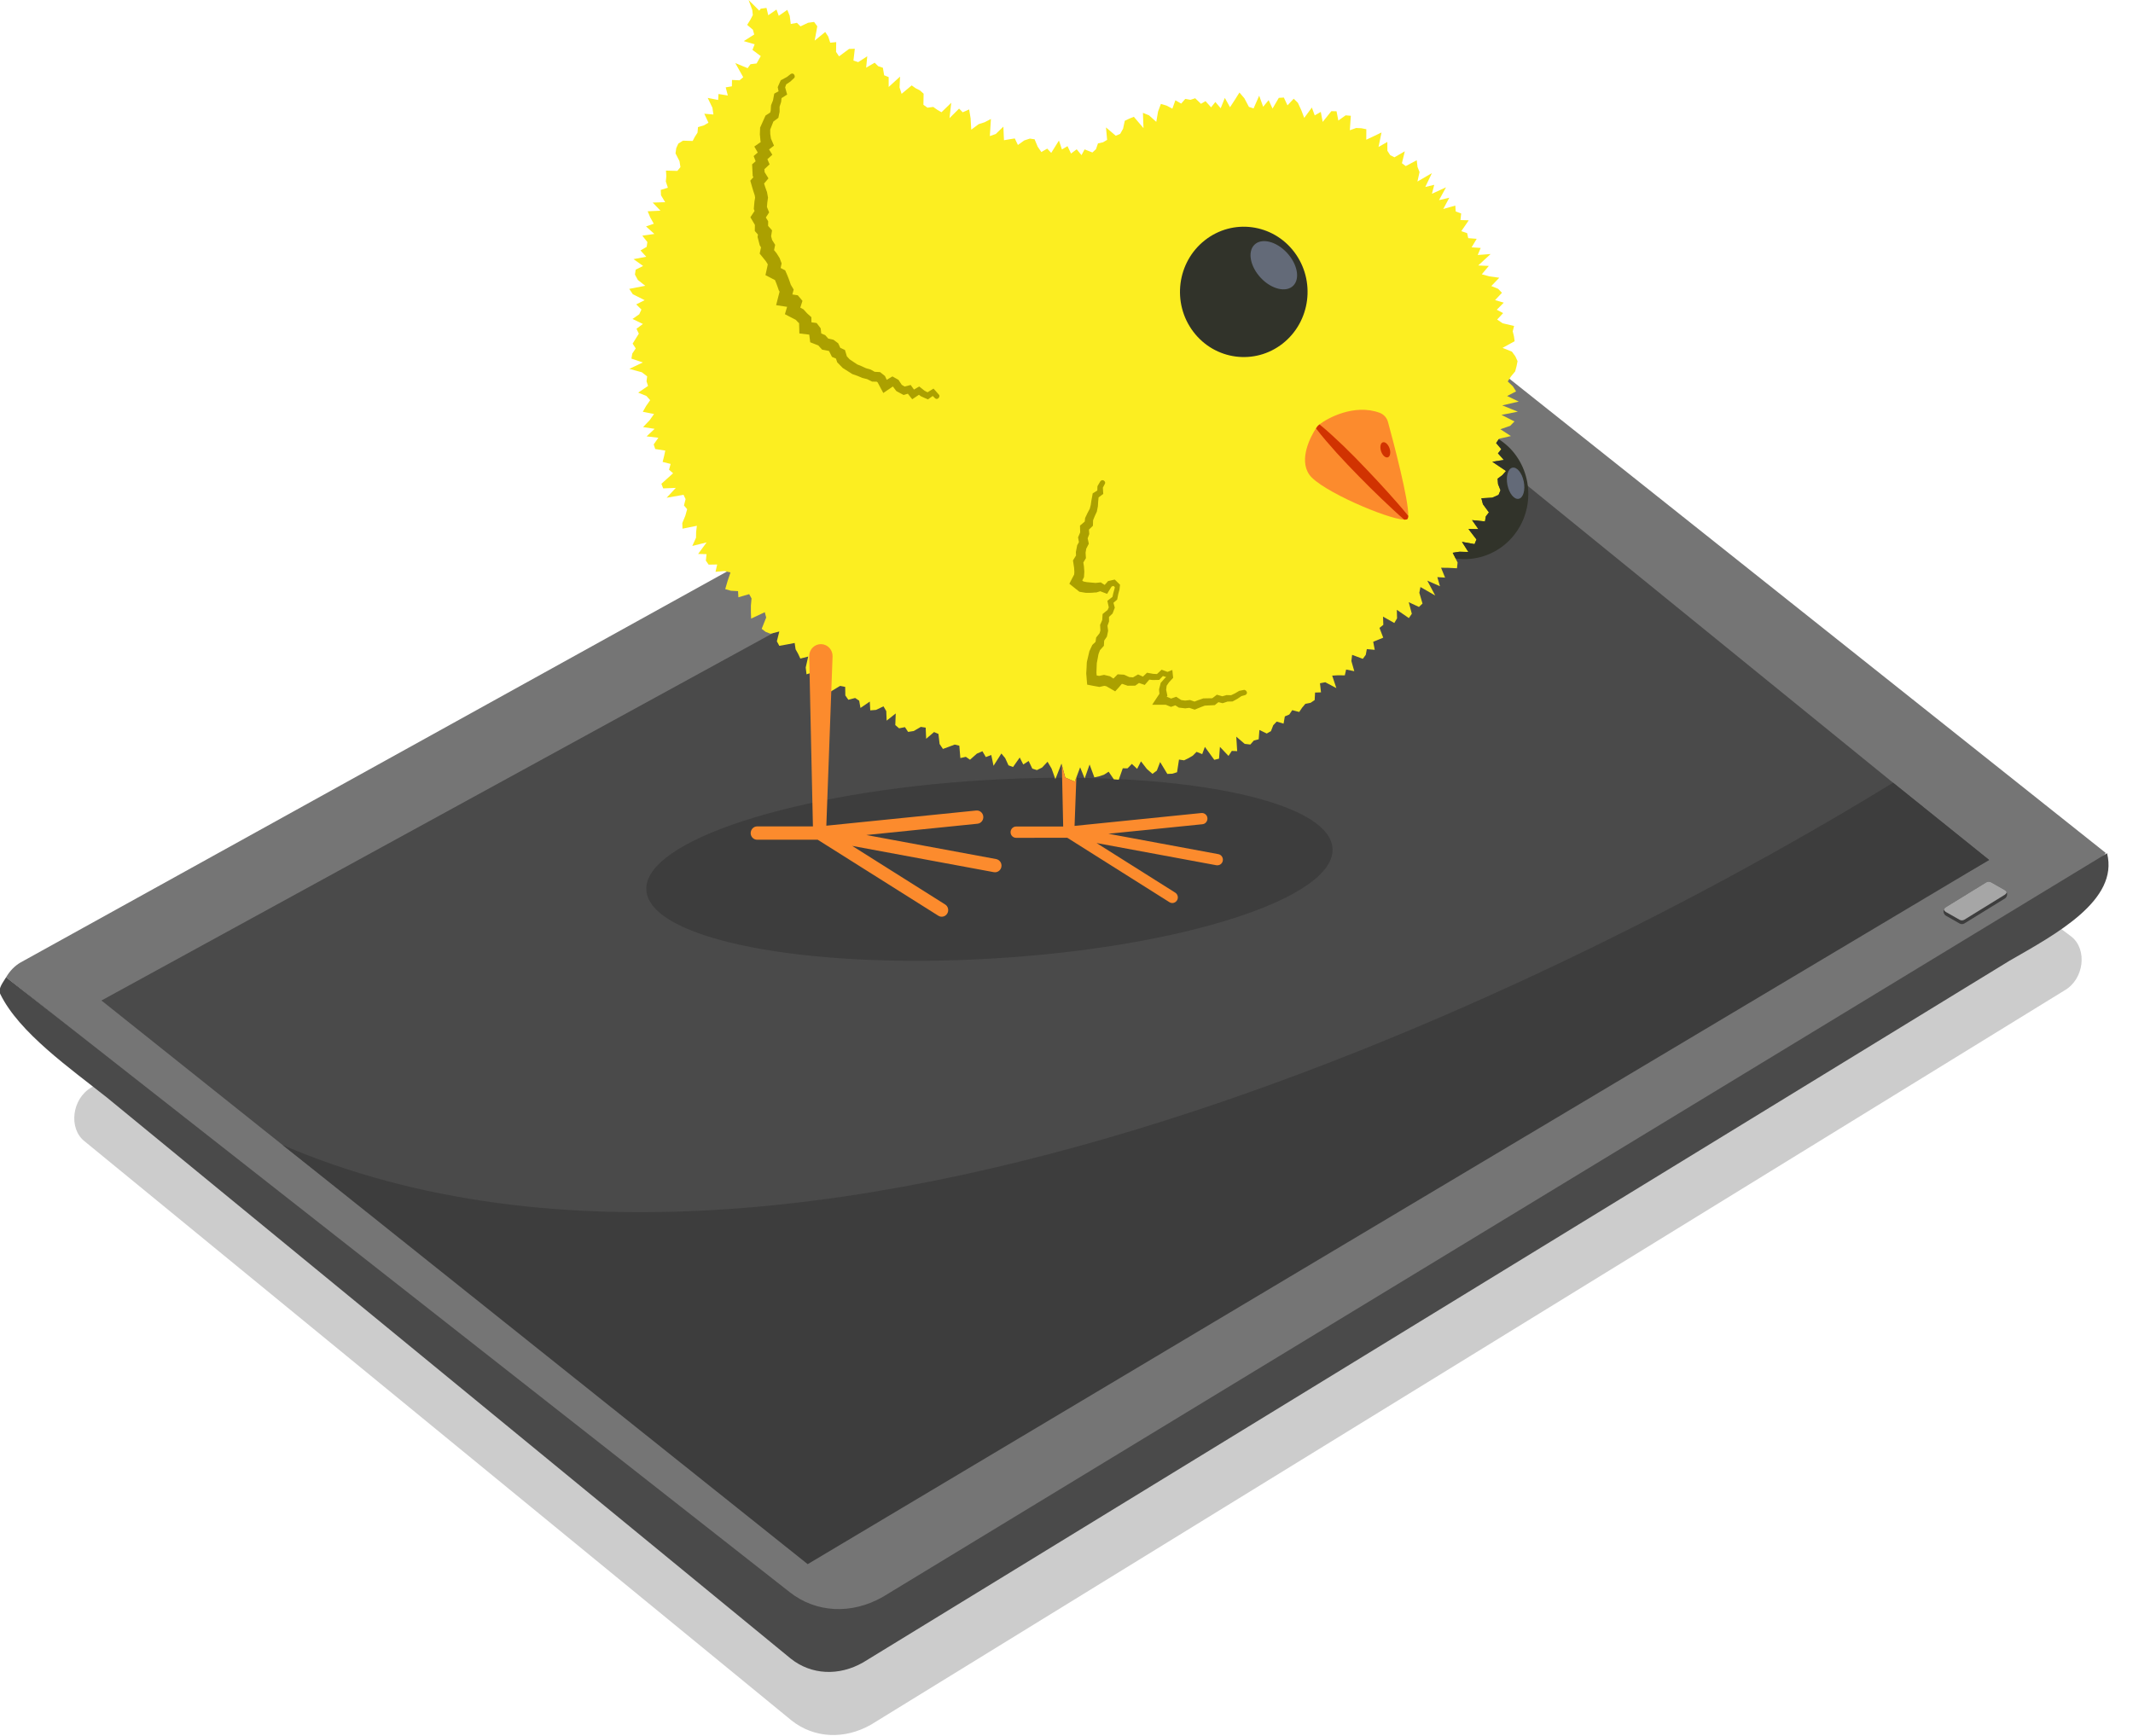
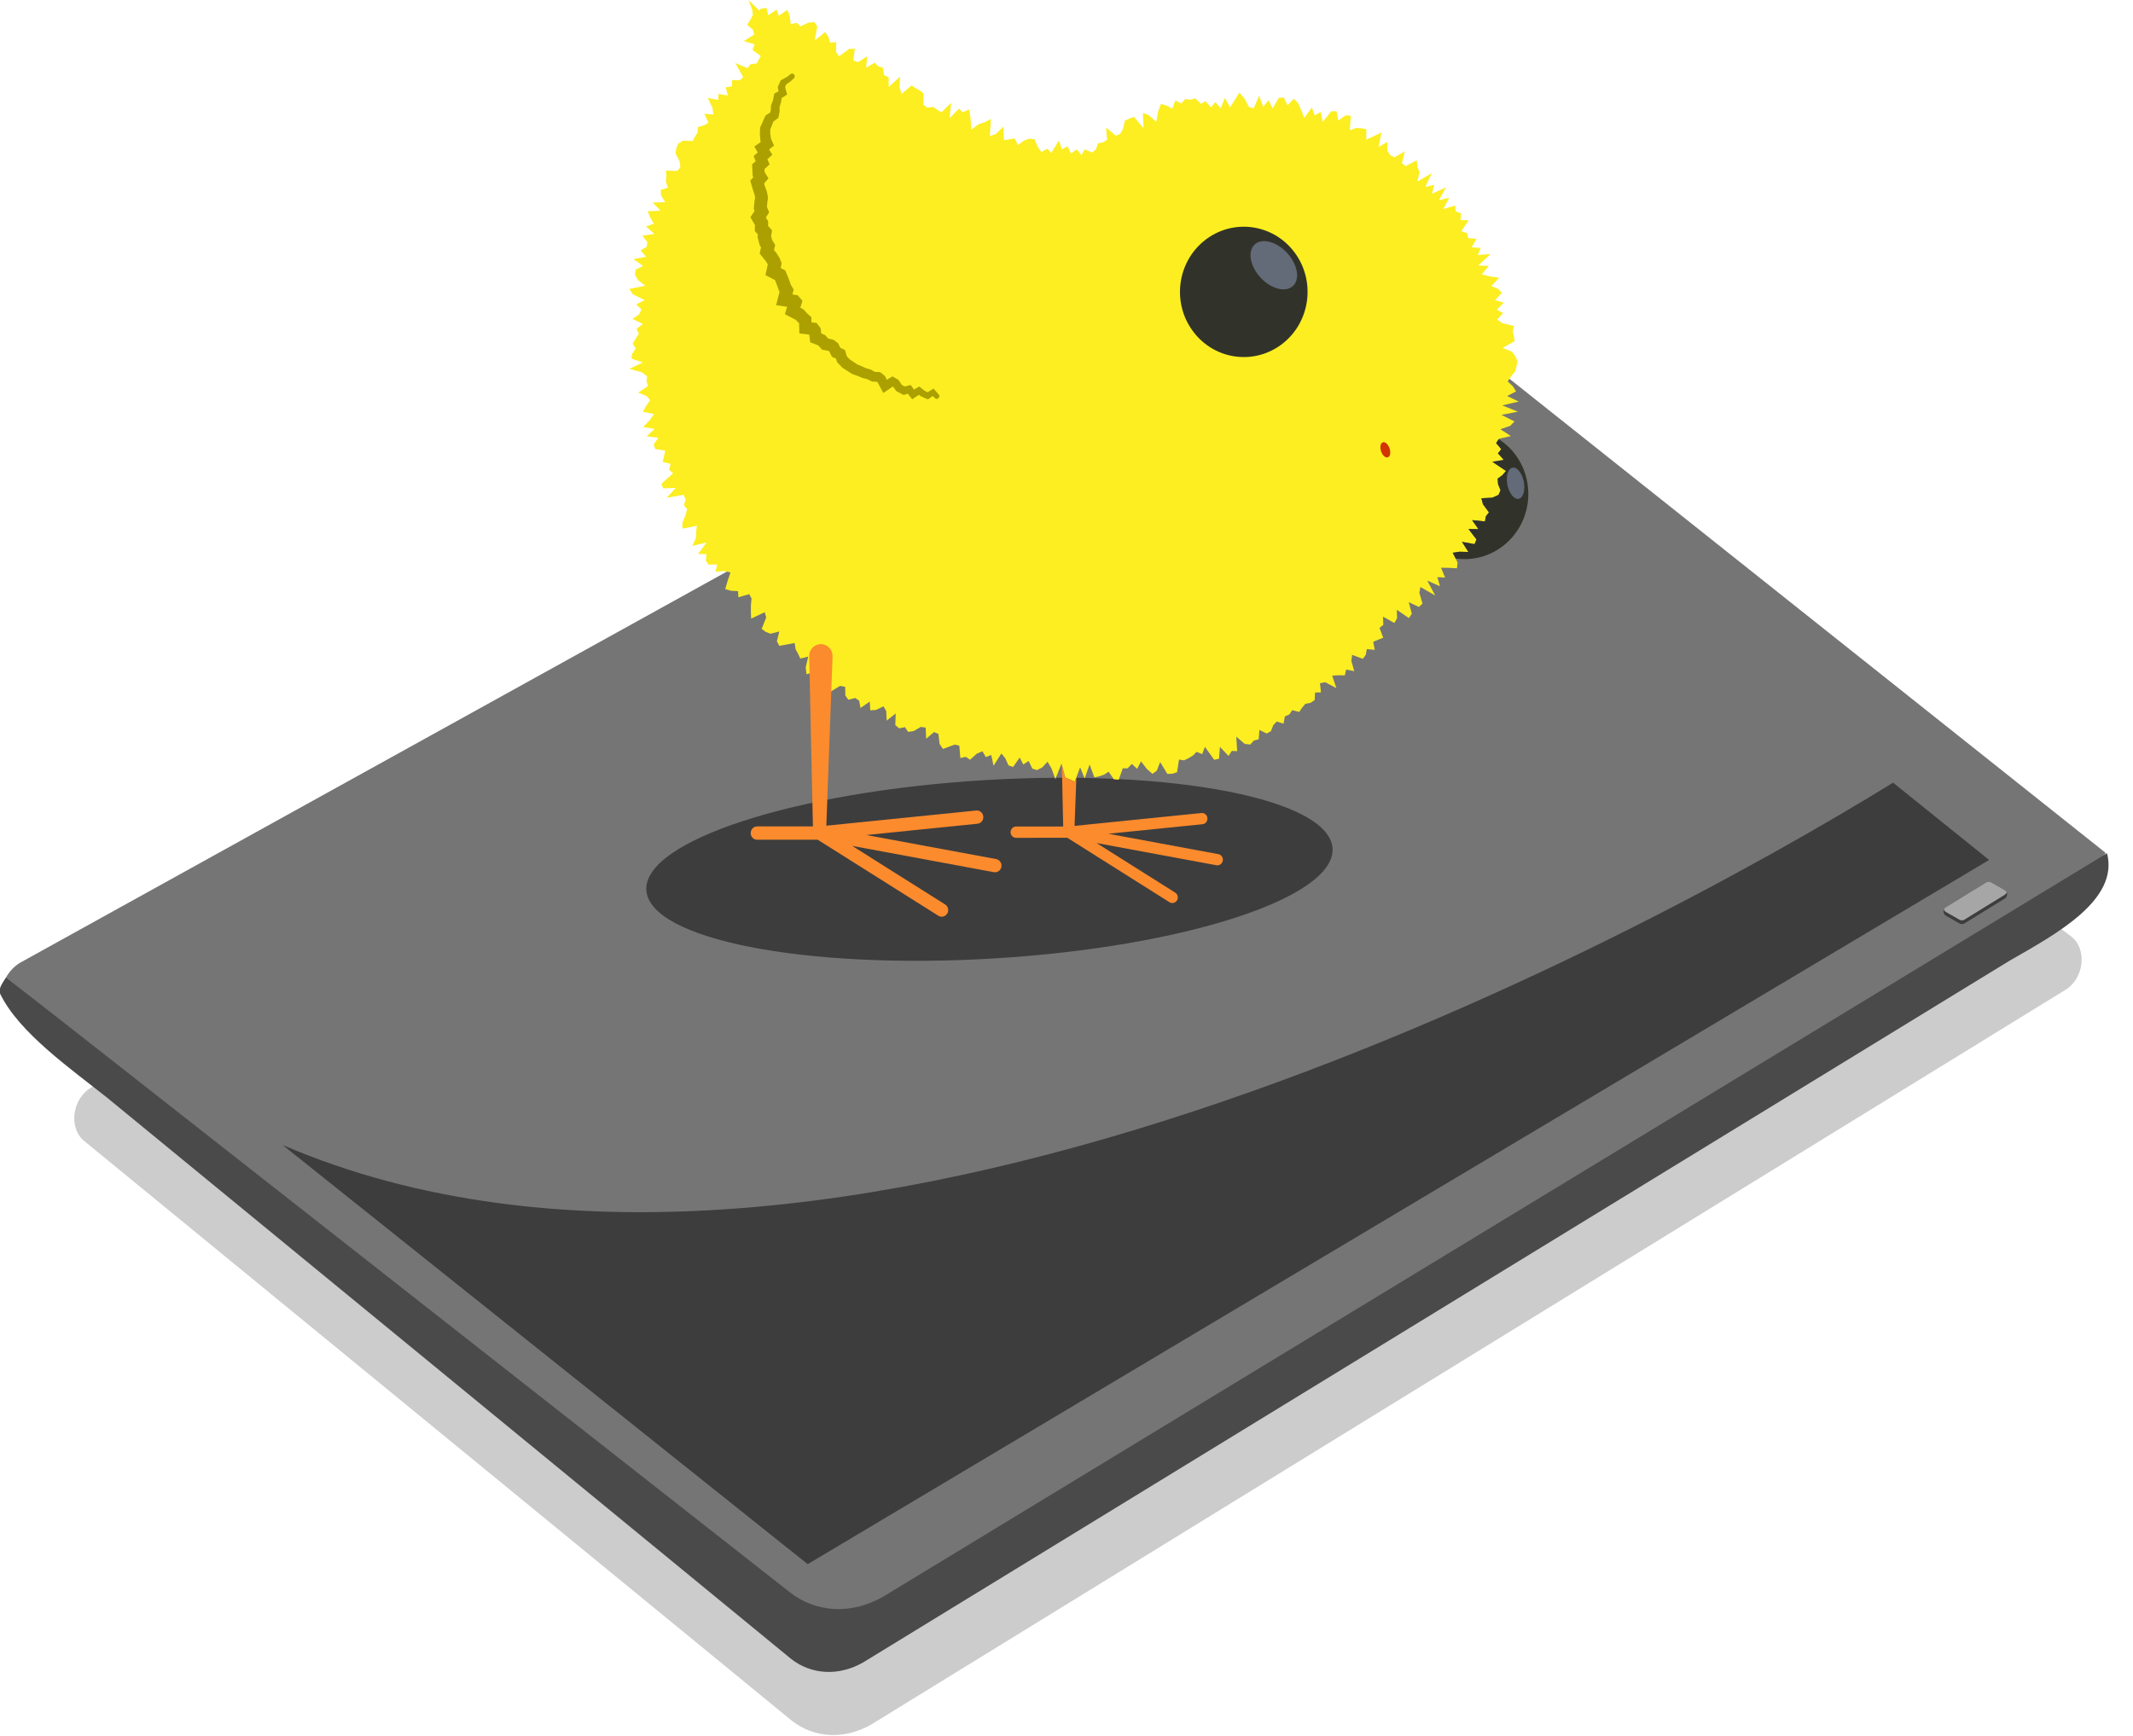
<svg xmlns="http://www.w3.org/2000/svg" width="100%" height="100%" viewBox="0 0 86 70" xml:space="preserve" style="fill-rule:evenodd;clip-rule:evenodd;stroke-linejoin:round;stroke-miterlimit:2;">
  <g transform="matrix(1,0,0,1,-3102.18,-829.535)">
    <g>
      <g transform="matrix(0.967,0.322,-0.374,1.123,3100.38,804.772)">
        <path d="M98.808,27.352L65.338,17.694C64.612,17.467 63.825,17.655 63.273,18.187L26.377,53.536C25.788,54.102 26.019,55.109 26.793,55.349L60.575,66.464C61.641,66.796 62.799,66.519 63.61,65.737L99.223,29.163C99.811,28.597 99.579,27.594 98.808,27.352Z" style="fill:rgb(204,204,204);fill-rule:nonzero;" />
      </g>
      <g transform="matrix(0.967,0.322,-0.374,1.123,3100.38,804.772)">
        <path d="M59.379,62.72L21.799,50.894C21.856,50.654 21.977,50.432 22.159,50.256L61.492,13.446C61.969,12.985 62.65,12.823 63.277,13.019L99.032,24.272C99.786,24.509 62.949,61.865 62.949,61.865C61.996,62.787 60.633,63.112 59.379,62.72Z" style="fill:rgb(117,117,117);fill-rule:nonzero;" />
      </g>
      <g transform="matrix(0.967,0.322,-0.374,1.123,3100.38,804.772)">
        <path d="M58.888,62.332C60.142,62.724 61.505,62.399 62.459,61.477L99.102,24.272C100.143,25.665 98.189,27.442 96.785,28.798L62.533,63.814C61.795,64.526 60.74,64.778 59.771,64.473L27.088,53.695C25.339,53.146 22.977,52.54 21.793,51.499C21.624,51.35 21.752,51.088 21.799,50.892L58.888,62.332Z" style="fill:rgb(74,74,74);fill-rule:nonzero;" />
      </g>
      <g transform="matrix(0.967,0.322,-0.374,1.123,3100.38,804.772)">
-         <path d="M25.668,50.617L34.273,53.338L58.486,60.821L94.761,25.76L90.189,24.297L63.448,15.603L25.668,50.617Z" style="fill:rgb(74,74,74);fill-rule:nonzero;" />
-       </g>
+         </g>
      <g transform="matrix(0.967,0.322,-0.374,1.123,3100.38,804.772)">
        <path d="M34.273,53.338L59.222,61.236L94.76,25.759L90.189,24.295C82.43,32.276 57.531,55.036 34.273,53.338Z" style="fill:rgb(61,61,61);fill-rule:nonzero;" />
      </g>
      <g transform="matrix(1,0,0,1,3083.91,819.535)">
        <path d="M44.33,45.893C44.214,43.909 50.314,41.924 57.954,41.46C65.594,40.996 71.881,42.229 71.996,44.214C72.112,46.199 66.012,48.184 58.372,48.647C50.732,49.111 44.445,47.878 44.33,45.893Z" style="fill:rgb(61,61,61);fill-rule:nonzero;" />
      </g>
      <g transform="matrix(1,0,0,1,3083.91,819.535)">
        <path d="M48.943,10.35L49.174,10.319L49.245,10.615L49.576,10.386L49.669,10.637L50.013,10.398L50.11,10.635L50.153,10.968L50.401,10.92L50.545,11.063L50.85,10.918L51.093,10.885L51.222,11.059L51.117,11.637L51.542,11.29L51.663,11.472L51.744,11.722L51.985,11.698L51.979,12.092L52.1,12.272L52.504,11.973L52.735,11.967L52.68,12.442L52.872,12.505L53.236,12.27L53.192,12.729L53.536,12.529L53.679,12.67L53.867,12.733L53.918,13.036L54.1,13.109L54.1,13.507L54.559,13.089L54.539,13.525L54.621,13.784L55.028,13.444L55.188,13.558L55.36,13.645L55.509,13.778L55.501,14.225L55.663,14.342L55.897,14.312L56.059,14.427L56.229,14.526L56.623,14.144L56.553,14.764L56.939,14.38L57.086,14.528L57.345,14.413L57.404,14.773L57.43,15.229L57.728,15.007L57.968,14.93L58.223,14.797L58.179,15.488L58.419,15.403L58.725,15.106L58.749,15.654L58.969,15.617L59.185,15.583L59.311,15.846L59.568,15.662L59.792,15.589L59.984,15.617L60.108,15.915L60.257,16.131L60.492,15.993L60.654,16.165L60.965,15.668L61.086,16.026L61.311,15.894L61.452,16.192L61.681,16.02L61.875,16.256L62,16.024L62.314,16.149L62.457,16.018L62.54,15.781L62.74,15.739L62.908,15.64L62.862,15.138L63.256,15.474L63.434,15.399L63.551,15.191L63.62,14.87L63.8,14.785L63.986,14.71L64.374,15.167L64.352,14.55L64.597,14.651L64.89,14.914L64.961,14.5L65.076,14.19L65.302,14.257L65.539,14.382L65.66,14.043L65.895,14.178L66.059,13.988L66.269,14.025L66.459,13.962L66.692,14.186L66.876,14.079L67.1,14.328L67.272,14.112L67.486,14.366L67.654,13.948L67.863,14.324L68.049,14.039L68.243,13.731L68.441,13.962L68.625,14.31L68.813,14.372L69.039,13.859L69.199,14.304L69.42,14.039L69.577,14.378L69.83,13.946L70.034,13.934L70.18,14.249L70.431,13.98L70.599,14.146L70.736,14.441L70.855,14.754L71.163,14.336L71.278,14.653L71.523,14.512L71.599,14.916L71.949,14.483L72.158,14.487L72.23,14.861L72.524,14.651L72.734,14.669L72.693,15.252L72.948,15.161L73.159,15.171L73.359,15.211L73.357,15.634L73.654,15.494L73.971,15.342L73.85,15.927L74.206,15.723L74.208,16.08L74.321,16.256L74.493,16.343L74.91,16.101L74.794,16.582L74.948,16.697L75.391,16.462L75.423,16.733L75.504,16.939L75.419,17.321L76.004,16.98L75.735,17.54L76.097,17.453L76.004,17.813L76.572,17.554L76.289,18.071L76.705,17.972L76.461,18.427L76.946,18.29L76.962,18.526L77.183,18.609L77.154,18.874L77.488,18.884L77.187,19.323L77.423,19.401L77.468,19.604L77.809,19.63L77.603,19.973L77.969,19.998L77.85,20.283L78.37,20.244L77.87,20.705L78.297,20.723L78.014,21.061L78.321,21.144L78.719,21.2L78.398,21.534L78.673,21.647L78.827,21.807L78.55,22.102L78.9,22.205L78.618,22.49L78.875,22.626L78.633,22.886L78.855,23.036L79.316,23.145L79.261,23.361L79.31,23.559L79.338,23.76L78.851,24.028L79.229,24.18L79.367,24.368L79.456,24.564L79.415,24.77L79.36,24.976L79.189,25.183L79.061,25.381L79.269,25.579L79.397,25.783L79.035,25.969L79.504,26.193L78.839,26.347L79.468,26.6L78.808,26.731L79.332,26.994L79.158,27.172L78.764,27.309L79.187,27.584L78.709,27.693L78.592,27.865L78.8,28.112L78.663,28.281L78.9,28.546L78.44,28.621L78.99,28.993L78.845,29.159L78.651,29.304L78.669,29.522L78.768,29.773L78.689,29.959L78.434,30.07L77.996,30.094L78.06,30.335L78.301,30.665L78.176,30.824L78.141,31.03L77.621,30.976L77.878,31.34L77.474,31.334L77.799,31.756L77.721,31.944L77.215,31.853L77.472,32.261L77.114,32.251L76.841,32.294L77.039,32.684L77.013,32.916L76.677,32.898L76.372,32.894L76.534,33.292L76.222,33.272L76.327,33.64L75.816,33.414L76.137,34.014L75.541,33.672L75.496,33.903L75.624,34.339L75.48,34.475L75.069,34.283L75.193,34.75L75.074,34.924L74.588,34.59L74.598,34.934L74.487,35.122L74.032,34.865L74.044,35.196L73.889,35.32L74.04,35.714L73.636,35.88L73.698,36.205L73.379,36.175L73.336,36.407L73.217,36.567L72.786,36.407L72.756,36.656L72.873,37.066L72.544,36.999L72.491,37.234L72.228,37.23L71.982,37.244L72.15,37.747L71.703,37.511L71.49,37.553L71.531,37.919L71.292,37.927L71.276,38.23L71.112,38.34L70.902,38.38L70.772,38.534L70.653,38.71L70.372,38.637L70.253,38.813L70.073,38.889L70.022,39.181L69.745,39.098L69.606,39.245L69.513,39.484L69.343,39.579L69.048,39.435L69.019,39.811L68.823,39.862L68.682,40.023L68.455,39.997L68.115,39.706L68.152,40.29L67.935,40.28L67.802,40.482L67.456,40.118L67.42,40.593L67.228,40.64L66.849,40.118L66.742,40.41L66.514,40.319L66.36,40.474L66.19,40.573L66.012,40.66L65.806,40.63L65.727,41.141L65.535,41.2L65.335,41.208L65.046,40.729L64.912,41.075L64.736,41.206L64.508,41.006L64.273,40.701L64.118,41.004L63.905,40.804L63.731,40.984L63.539,40.981L63.377,41.442L63.179,41.426L62.969,41.119L62.781,41.24L62.587,41.305L62.393,41.347L62.201,40.828L62.002,41.392L61.82,40.941L61.604,41.521L61.412,41.438L61.22,41.356L61.068,40.792L60.821,41.418L60.668,40.992L60.506,40.717L60.286,40.951L60.077,41.054L59.891,40.994L59.744,40.686L59.527,40.828L59.384,40.547L59.115,40.929L58.931,40.862L58.797,40.569L58.644,40.385L58.328,40.881L58.237,40.446L58.017,40.529L57.881,40.294L57.655,40.391L57.38,40.636L57.212,40.519L56.99,40.569L56.949,40.07L56.763,40.025L56.526,40.114L56.288,40.201L56.154,40.003L56.106,39.595L55.93,39.52L55.612,39.791L55.592,39.342L55.396,39.312L55.113,39.478L54.884,39.514L54.757,39.322L54.52,39.369L54.367,39.237L54.385,38.77L54.019,39.059L54.003,38.675L53.891,38.483L53.59,38.627L53.358,38.645L53.339,38.291L52.963,38.548L52.911,38.255L52.749,38.146L52.474,38.218L52.353,38.045L52.347,37.699L52.142,37.658L51.738,37.903L51.72,37.586L51.556,37.481L51.566,37.135L51.331,37.127L51.121,37.08L50.788,37.192L50.755,36.917L50.856,36.476L50.539,36.557L50.448,36.363L50.347,36.183L50.31,35.928L50.003,35.987L49.691,36.043L49.592,35.859L49.691,35.465L49.336,35.556L49.139,35.479L48.98,35.358L49.162,34.901L49.105,34.687L48.555,34.946L48.545,34.685L48.545,34.42L48.571,34.133L48.476,33.959L48.041,34.085L48.027,33.838L47.74,33.822L47.51,33.755L47.607,33.424L47.722,33.084L47.481,33.027L47.119,33.058L47.186,32.763L46.842,32.769L46.729,32.607L46.757,32.346L46.418,32.338L46.759,31.873L46.183,32.015L46.333,31.683L46.337,31.449L46.367,31.202L45.787,31.319L45.779,31.093L45.902,30.796L45.975,30.533L45.847,30.382L45.912,30.127L45.829,29.953L45.148,30.072L45.518,29.674L45.008,29.694L44.937,29.508L45.409,29.084L45.245,28.942L45.309,28.708L44.986,28.627L45.045,28.395L45.093,28.17L44.689,28.107L44.626,27.922L44.814,27.653L44.341,27.596L44.664,27.293L44.199,27.222L44.464,26.943L44.64,26.695L44.187,26.606L44.319,26.373L44.484,26.137L44.335,25.969L44.001,25.833L44.398,25.563L44.337,25.377L44.363,25.176L44.147,25.011L43.645,24.875L44.189,24.615L43.728,24.461L43.763,24.257L43.902,24.049L43.777,23.857L43.902,23.654L44.027,23.454L43.932,23.258L44.191,23.064L43.773,22.862L44.044,22.672L44.131,22.482L43.922,22.274L44.262,22.104L43.785,21.865L43.641,21.649L44.286,21.524L43.987,21.289L43.87,21.071L43.9,20.873L44.199,20.725L43.813,20.449L44.327,20.354L44.094,20.099L44.343,19.955L44.371,19.761L44.167,19.503L44.654,19.434L44.317,19.131L44.63,19.021L44.487,18.767L44.383,18.52L44.899,18.496L44.586,18.168L45.089,18.154L44.921,17.875L44.911,17.657L45.198,17.57L45.115,17.317L45.136,17.109L45.121,16.879L45.58,16.891L45.704,16.739L45.667,16.499L45.506,16.185L45.536,15.973L45.619,15.791L45.807,15.672L46.197,15.684L46.288,15.512L46.393,15.349L46.412,15.126L46.652,15.055L46.834,14.948L46.666,14.586L47.034,14.617L46.994,14.344L46.804,13.948L47.225,14.031L47.239,13.79L47.615,13.851L47.53,13.523L47.779,13.481L47.783,13.224L48.088,13.238L48.236,13.113L47.916,12.543L48.414,12.749L48.529,12.589L48.775,12.559L48.943,12.262L48.608,12.011L48.697,11.785L48.258,11.658L48.679,11.391L48.626,11.199L48.395,11.003L48.521,10.801L48.622,10.608L48.602,10.406L48.452,10L48.883,10.429L48.943,10.35Z" style="fill:rgb(252,238,33);fill-rule:nonzero;" />
      </g>
      <g transform="matrix(1,0,0,1,3083.91,819.535)">
        <path d="M49.803,13.21L50.005,13.099L49.989,13.111L50.153,12.982C50.278,12.911 50.347,13.081 50.296,13.139L50.143,13.283L50.137,13.289L50.13,13.293L49.969,13.402L49.926,13.523L49.985,13.736L50.007,13.812L49.94,13.855L49.781,13.956L49.764,14.108L49.762,14.12L49.758,14.13L49.702,14.302L49.702,14.506L49.7,14.518L49.661,14.71L49.653,14.75L49.621,14.775L49.451,14.902L49.324,15.225L49.326,15.401L49.354,15.589L49.443,15.795L49.477,15.874L49.409,15.925L49.277,16.026L49.362,16.163L49.409,16.24L49.21,16.42L49.269,16.557L49.299,16.628L49.243,16.679L49.089,16.822L49.099,16.943L49.212,17.125L49.253,17.192L49.202,17.253L49.077,17.4L49.121,17.54L49.19,17.734L49.194,17.742L49.196,17.752L49.231,17.946L49.235,17.964L49.233,17.982L49.206,18.177L49.192,18.346L49.259,18.512L49.281,18.565L49.251,18.611L49.148,18.771L49.225,18.894L49.241,18.92L49.241,18.951L49.239,19.11L49.364,19.25L49.398,19.288L49.39,19.339L49.36,19.525L49.4,19.676L49.5,19.836L49.524,19.874L49.514,19.919L49.479,20.087L49.58,20.21L49.587,20.222L49.694,20.392L49.7,20.4L49.704,20.41L49.773,20.592L49.785,20.622L49.777,20.655L49.744,20.806L49.894,20.885L49.928,20.901L49.942,20.936C49.981,21.027 50.025,21.116 50.058,21.211C50.094,21.302 50.124,21.391 50.153,21.479L50.246,21.637L50.27,21.676L50.258,21.72L50.217,21.874L50.399,21.902L50.436,21.908L50.462,21.938L50.587,22.088L50.624,22.132L50.606,22.189L50.537,22.405L50.652,22.468L50.668,22.476L50.679,22.49L50.808,22.632L50.951,22.761L50.984,22.791L50.984,22.838L50.986,22.997L51.154,23.02L51.196,23.026L51.222,23.06L51.34,23.214L51.358,23.238L51.362,23.268L51.382,23.448L51.52,23.505L51.542,23.515L51.558,23.533L51.665,23.654L51.849,23.695L51.87,23.699L51.888,23.711L52.042,23.826L52.064,23.842L52.076,23.867L52.149,24.026L52.294,24.093L52.337,24.113L52.351,24.16L52.414,24.368L52.525,24.489C52.628,24.556 52.731,24.625 52.832,24.695L53.008,24.766L53.182,24.847L53.366,24.9L53.378,24.904L53.388,24.91L53.536,24.993L53.72,25.003L53.754,25.005L53.78,25.025L53.934,25.15L53.952,25.164L53.962,25.187L54.023,25.316L54.201,25.209L54.252,25.179L54.304,25.209L54.472,25.304L54.494,25.316L54.508,25.336L54.628,25.518L54.743,25.587L54.919,25.542L54.988,25.524L55.03,25.583L55.121,25.71L55.271,25.621L55.333,25.585L55.388,25.629L55.548,25.757L55.667,25.819L55.835,25.716L55.908,25.67L55.966,25.734L56.132,25.922C56.189,25.987 56.078,26.147 55.977,26.066L55.877,25.967L55.742,26.064L55.685,26.106L55.602,26.07C55.54,26.042 55.477,26.015 55.416,25.987L55.412,25.985L55.394,25.973L55.319,25.92L55.18,26.013L55.05,26.1L54.939,25.961L54.874,25.876L54.775,25.906L54.703,25.928L54.616,25.882L54.44,25.787L54.409,25.769L54.371,25.72L54.27,25.585L54.11,25.694L53.884,25.848L53.742,25.583L53.655,25.419L53.617,25.391L53.487,25.389L53.433,25.389L53.364,25.354L53.231,25.288L53.059,25.245L53.048,25.243L53.014,25.229L52.84,25.156L52.662,25.094L52.636,25.086L52.599,25.061C52.492,24.991 52.383,24.922 52.274,24.855L52.248,24.839L52.213,24.802L52.025,24.61L51.997,24.526L51.973,24.457L51.924,24.437L51.813,24.39L51.75,24.263L51.7,24.164L51.681,24.15L51.524,24.119L51.417,24.099L51.33,24.004L51.263,23.929L51.139,23.881L50.937,23.802L50.907,23.57L50.897,23.493L50.824,23.485L50.5,23.446L50.49,23.099L50.488,23.03L50.464,23.01L50.454,23.002L50.436,22.983L50.353,22.896L50.213,22.824L49.916,22.67L50.005,22.373L49.562,22.306L49.678,21.853L49.702,21.76L49.692,21.744L49.67,21.708L49.655,21.663L49.609,21.53C49.593,21.483 49.578,21.445 49.562,21.405C49.548,21.368 49.534,21.33 49.516,21.293L49.419,21.243L49.132,21.095L49.204,20.77L49.225,20.667L49.218,20.645L49.146,20.531L49.032,20.39L48.899,20.226L48.943,20.026L48.954,19.976L48.941,19.953L48.903,19.895L48.887,19.834L48.838,19.644L48.814,19.555L48.828,19.47L48.83,19.458L48.812,19.438L48.703,19.315L48.705,19.155L48.707,19.07L48.66,18.989L48.525,18.761L48.666,18.548L48.693,18.506L48.662,18.425L48.67,18.336L48.689,18.124L48.715,17.97L48.699,17.873L48.644,17.708L48.582,17.499L48.521,17.285L48.646,17.144L48.618,17.097L48.614,17.018L48.604,16.818L48.594,16.626L48.719,16.519L48.737,16.503L48.656,16.293L48.822,16.151L48.683,15.909L48.919,15.743L48.943,15.727L48.933,15.698L48.931,15.672L48.911,15.462L48.907,15.427L48.907,15.421L48.915,15.215L48.917,15.144L48.935,15.106L49.099,14.74L49.136,14.659L49.186,14.627L49.324,14.536L49.344,14.461L49.354,14.293L49.358,14.243L49.366,14.223L49.437,14.047L49.467,13.881L49.487,13.776L49.556,13.738L49.661,13.681L49.639,13.574L49.627,13.513L49.643,13.475C49.669,13.414 49.696,13.354 49.724,13.293L49.75,13.236L49.803,13.21Z" style="fill:rgb(171,160,0);fill-rule:nonzero;" />
      </g>
      <g transform="matrix(1,0,0,1,3083.91,819.535)">
-         <path d="M62.736,29.664L62.748,29.858L62.752,29.917L62.706,29.951L62.564,30.058L62.548,30.21L62.536,30.41L62.536,30.418L62.534,30.424L62.496,30.616L62.495,30.628L62.489,30.64L62.408,30.816L62.342,30.978L62.336,31.158L62.334,31.202L62.303,31.233L62.174,31.356L62.186,31.509L62.188,31.534L62.18,31.556L62.123,31.709L62.162,31.887L62.17,31.926L62.152,31.96L62.067,32.124L62.039,32.286L62.051,32.474L62.053,32.508L62.036,32.536L61.949,32.682L61.974,32.844L61.974,32.852L61.988,33.048L61.988,33.06L61.976,33.252L61.974,33.274L61.964,33.294L61.905,33.41L61.953,33.448L62.083,33.474C62.202,33.486 62.321,33.498 62.439,33.507L62.617,33.488L62.653,33.484L62.682,33.505L62.809,33.587L62.922,33.46L62.944,33.434L62.975,33.426L63.159,33.383L63.215,33.371L63.256,33.411L63.391,33.543L63.428,33.579L63.422,33.632L63.408,33.751L63.408,33.759L63.407,33.767L63.357,33.953L63.32,34.143L63.312,34.18L63.284,34.204L63.163,34.307L63.207,34.469L63.217,34.503L63.205,34.535L63.136,34.717L63.128,34.74L63.11,34.756L62.983,34.877L62.985,35.037L62.985,35.057L62.979,35.075L62.922,35.235L62.946,35.421L62.948,35.439L62.944,35.457L62.904,35.649L62.9,35.669L62.888,35.688L62.789,35.833L62.779,36.003L62.778,36.041L62.752,36.07L62.619,36.219L62.56,36.377C62.538,36.5 62.514,36.624 62.491,36.747C62.489,36.874 62.485,36.999 62.477,37.127L62.487,37.238L62.584,37.256L62.766,37.218L62.787,37.214L62.809,37.22L63.003,37.266L63.021,37.27L63.037,37.28L63.163,37.363L63.298,37.226L63.331,37.192L63.379,37.194L63.575,37.206L63.594,37.208L63.612,37.216L63.8,37.303L63.951,37.315L64.111,37.222L64.156,37.196L64.204,37.218L64.352,37.284L64.479,37.163L64.516,37.127L64.568,37.137L64.766,37.173L64.918,37.181L65.058,37.05L65.106,37.006L65.343,37.094L65.409,37.068L65.537,37.016L65.551,37.155L65.565,37.284L65.571,37.333L65.537,37.369L65.403,37.513L65.308,37.652L65.288,37.814L65.329,38.014L65.337,38.057L65.314,38.093L65.308,38.101L65.328,38.101L65.345,38.109L65.488,38.168L65.696,38.097L65.737,38.125L65.897,38.23L66.052,38.251L66.23,38.23L66.253,38.228L66.275,38.237L66.431,38.291L66.582,38.233L66.772,38.168L66.788,38.162L66.803,38.162C66.918,38.162 67.033,38.158 67.148,38.156L67.29,38.047L67.332,38.014L67.381,38.028L67.553,38.077L67.708,38.034L67.721,38.03L67.737,38.03L67.907,38.034L68.056,37.964L68.22,37.867L68.236,37.859L68.254,37.855L68.438,37.818C68.528,37.832 68.608,37.962 68.477,38.028L68.323,38.071L68.17,38.174L68.161,38.18L67.99,38.273L67.969,38.285L67.929,38.287L67.763,38.291C67.708,38.309 67.652,38.33 67.597,38.346L67.559,38.356L67.514,38.344L67.395,38.315L67.288,38.402L67.251,38.433L67.189,38.437C67.074,38.445 66.958,38.451 66.843,38.455L66.683,38.516C66.623,38.542 66.564,38.566 66.503,38.59L66.439,38.617L66.37,38.594L66.222,38.544L66.073,38.562L66.052,38.564L66.026,38.56L65.836,38.538L65.794,38.532L65.755,38.505L65.658,38.443L65.551,38.481L65.482,38.505L65.409,38.475L65.268,38.418L65.116,38.418L64.724,38.42L64.942,38.089C64.966,38.053 64.991,38.016 65.017,37.978C65.013,37.935 65.007,37.895 65.005,37.852L65.003,37.794L65.055,37.594L65.068,37.537L65.08,37.525L65.215,37.371L65.227,37.355C65.248,37.339 65.268,37.321 65.288,37.303L65.157,37.26C65.118,37.301 65.076,37.341 65.039,37.384L65.009,37.416L64.95,37.418L64.746,37.422L64.728,37.42L64.609,37.406L64.491,37.543L64.425,37.62L64.301,37.578L64.192,37.541L64.079,37.622L64.042,37.648L63.957,37.65L63.755,37.652L63.733,37.652L63.676,37.632L63.527,37.58L63.498,37.58C63.46,37.626 63.42,37.673 63.381,37.717L63.233,37.879L63.023,37.757L62.876,37.673C62.849,37.667 62.821,37.662 62.793,37.656L62.651,37.689L62.596,37.701L62.532,37.689C62.467,37.677 62.402,37.667 62.338,37.654L62.103,37.608L62.083,37.371L62.067,37.173L62.065,37.145L62.067,37.127L62.079,36.933C62.083,36.868 62.083,36.803 62.087,36.739L62.091,36.694L62.093,36.684C62.125,36.559 62.154,36.431 62.182,36.306L62.19,36.268L62.196,36.254C62.222,36.193 62.249,36.132 62.279,36.074L62.311,36.007L62.332,35.987L62.441,35.884L62.465,35.71L62.495,35.671L62.605,35.532L62.637,35.423L62.629,35.261L62.625,35.198L62.639,35.168L62.71,35.006L62.72,34.847L62.726,34.76L62.774,34.721L62.928,34.596C62.944,34.562 62.96,34.527 62.975,34.493L62.936,34.313L62.918,34.23L62.975,34.184C63.025,34.145 63.074,34.107 63.124,34.068L63.157,33.917L63.209,33.731L63.217,33.674C63.199,33.658 63.183,33.642 63.165,33.626C63.14,33.634 63.114,33.642 63.09,33.652C63.07,33.68 63.051,33.711 63.033,33.741L62.963,33.854L62.908,33.947L62.748,33.887L62.631,33.842C62.58,33.858 62.526,33.876 62.475,33.891L62.427,33.891C62.364,33.897 62.301,33.905 62.237,33.905C62.174,33.905 62.111,33.909 62.048,33.905L62.018,33.901C61.964,33.895 61.911,33.885 61.858,33.874L61.79,33.862L61.729,33.814C61.683,33.777 61.638,33.741 61.592,33.705L61.385,33.539L61.507,33.304L61.579,33.167L61.587,33.064L61.577,32.902L61.549,32.718L61.531,32.601L61.591,32.502C61.61,32.468 61.632,32.435 61.654,32.401L61.65,32.306L61.648,32.261L61.654,32.233L61.691,32.041L61.701,31.986L61.721,31.952L61.771,31.861C61.765,31.829 61.759,31.796 61.753,31.764L61.737,31.667L61.765,31.602L61.822,31.467L61.818,31.336L61.814,31.196L61.901,31.121L62.006,31.03C62.008,31.004 62.01,30.976 62.014,30.95L62.02,30.891L62.032,30.865L62.119,30.683L62.208,30.515C62.22,30.466 62.233,30.416 62.247,30.367L62.243,30.394L62.273,30.189L62.311,29.985L62.326,29.896L62.378,29.864L62.512,29.779C62.514,29.737 62.514,29.694 62.516,29.652L62.52,29.603L62.528,29.589L62.633,29.411C62.722,29.294 62.861,29.415 62.823,29.5L62.736,29.664Z" style="fill:rgb(171,160,0);fill-rule:nonzero;" />
-       </g>
+         </g>
      <g transform="matrix(1,0,0,1,3083.91,819.535)">
        <path d="M66.38,23.373C65.513,22.223 65.723,20.573 66.849,19.688C67.974,18.803 69.589,19.017 70.456,20.167C71.322,21.317 71.112,22.967 69.987,23.853C68.861,24.738 67.246,24.523 66.38,23.373Z" style="fill:rgb(49,51,42);fill-rule:nonzero;" />
      </g>
      <g transform="matrix(1,0,0,1,3083.91,819.535)">
        <path d="M68.846,19.87C68.559,20.155 68.678,20.754 69.109,21.211C69.54,21.665 70.124,21.805 70.411,21.522C70.698,21.237 70.579,20.639 70.148,20.182C69.716,19.725 69.133,19.587 68.846,19.87Z" style="fill:rgb(99,106,120);fill-rule:nonzero;" />
      </g>
      <g transform="matrix(1,0,0,1,3083.91,819.535)">
        <path d="M78.698,27.709L78.591,27.867L78.799,28.113L78.665,28.281L78.9,28.546L78.439,28.621L78.991,28.991L78.847,29.157L78.653,29.302L78.67,29.52L78.769,29.769L78.69,29.955L78.435,30.068L77.998,30.092L78.061,30.331L78.303,30.66L78.178,30.822L78.142,31.026L77.622,30.972L77.879,31.336L77.478,31.33L77.8,31.752L77.723,31.94L77.216,31.849L77.474,32.257L77.116,32.247L76.843,32.288L76.961,32.522C77.719,32.629 78.516,32.393 79.108,31.807C80.129,30.796 80.152,29.132 79.165,28.091C79.021,27.946 78.864,27.816 78.698,27.709Z" style="fill:rgb(49,51,42);fill-rule:nonzero;" />
      </g>
      <g transform="matrix(1,0,0,1,3083.91,819.535)">
        <path d="M79.048,29.556C78.978,29.209 79.068,28.897 79.25,28.859C79.432,28.821 79.636,29.071 79.706,29.417C79.776,29.764 79.686,30.076 79.504,30.114C79.322,30.152 79.118,29.903 79.048,29.556Z" style="fill:rgb(99,106,120);fill-rule:nonzero;" />
      </g>
      <g transform="matrix(1,0,0,1,3083.91,819.535)">
-         <path d="M71.391,27.186C71.376,27.204 71.354,27.234 71.328,27.275C71.118,27.59 70.628,28.514 71.057,29.136C71.498,29.777 74.224,30.939 74.885,30.953C74.947,30.956 74.992,30.945 75.014,30.925C75.034,30.905 75.043,30.863 75.047,30.802C75.083,30.204 74.448,27.81 74.234,27.022C74.187,26.846 74.062,26.709 73.896,26.646C72.867,26.268 71.785,26.868 71.471,27.113C71.433,27.145 71.405,27.17 71.391,27.186Z" style="fill:rgb(252,139,45);fill-rule:nonzero;" />
-       </g>
+         </g>
      <g transform="matrix(1,0,0,1,3083.91,819.535)">
-         <path d="M71.392,27.186C71.376,27.204 71.354,27.234 71.329,27.275C71.59,27.616 71.873,27.94 72.159,28.259C72.452,28.58 72.751,28.896 73.056,29.205C73.358,29.516 73.667,29.82 73.982,30.121C74.278,30.404 74.577,30.687 74.888,30.956C74.949,30.958 74.994,30.947 75.016,30.927C75.036,30.907 75.046,30.865 75.05,30.804C74.787,30.48 74.516,30.171 74.239,29.864C73.948,29.543 73.653,29.223 73.352,28.91C73.054,28.595 72.749,28.285 72.438,27.984C72.126,27.685 71.809,27.39 71.473,27.115C71.433,27.145 71.406,27.169 71.392,27.186Z" style="fill:rgb(209,51,1);fill-rule:nonzero;" />
-       </g>
+         </g>
      <g transform="matrix(1,0,0,1,3083.91,819.535)">
        <path d="M74.012,27.841C73.921,27.883 73.899,28.051 73.96,28.217C74.022,28.382 74.146,28.479 74.237,28.437C74.328,28.395 74.35,28.227 74.289,28.061C74.225,27.897 74.103,27.798 74.012,27.841Z" style="fill:rgb(209,51,1);fill-rule:nonzero;" />
      </g>
      <g transform="matrix(1,0,0,1,3083.91,819.535)">
        <path d="M48.799,43.324L51.046,43.324L50.896,36.466L50.896,36.438C50.906,36.171 51.126,35.965 51.385,35.975C51.646,35.985 51.848,36.209 51.838,36.474L51.587,43.296L57.628,42.684C57.773,42.669 57.901,42.777 57.915,42.924C57.929,43.072 57.824,43.203 57.68,43.217L53.199,43.672L58.434,44.642C58.576,44.669 58.671,44.808 58.645,44.954C58.621,45.083 58.513,45.174 58.388,45.174C58.372,45.174 58.356,45.172 58.341,45.17L52.631,44.111L56.376,46.472C56.499,46.548 56.538,46.714 56.461,46.84C56.386,46.965 56.224,47.005 56.101,46.926L51.236,43.86L48.797,43.862C48.653,43.862 48.536,43.743 48.536,43.595C48.538,43.444 48.655,43.324 48.799,43.324Z" style="fill:rgb(252,139,45);fill-rule:nonzero;" />
      </g>
      <g transform="matrix(1,0,0,1,3083.91,819.535)">
        <path d="M59.015,43.559C59.015,43.684 59.114,43.785 59.237,43.785L61.302,43.783L65.421,46.381C65.524,46.447 65.661,46.413 65.726,46.306C65.791,46.201 65.757,46.061 65.653,45.995L62.481,43.995L67.314,44.891C67.328,44.893 67.342,44.893 67.354,44.893C67.461,44.893 67.554,44.816 67.572,44.707C67.593,44.584 67.514,44.466 67.394,44.444L62.96,43.621L66.753,43.237C66.873,43.225 66.962,43.114 66.952,42.989C66.941,42.865 66.832,42.774 66.709,42.785L61.595,43.304L61.668,41.341L61.603,41.519L61.409,41.436L61.217,41.353L61.083,40.85L61.136,43.33L59.235,43.33C59.114,43.332 59.015,43.433 59.015,43.559Z" style="fill:rgb(252,139,45);fill-rule:nonzero;" />
      </g>
      <g transform="matrix(0.277,0.06,-0.06,0.277,3161.8,845.482)">
        <path d="M80.282,58.016C80.365,58.133 80.486,58.228 80.64,58.276L82.759,58.941C82.998,59.018 83.255,58.956 83.439,58.782L88.288,54.118C88.407,54.005 88.474,53.864 88.498,53.718C88.527,53.534 88.484,53.342 88.379,53.191C88.296,53.069 88.173,52.972 88.015,52.926L85.902,52.265C85.665,52.19 85.406,52.253 85.224,52.426L80.367,57.084C80.246,57.199 80.177,57.343 80.155,57.49C80.129,57.672 80.175,57.864 80.282,58.016Z" style="fill:rgb(61,61,61);fill-rule:nonzero;" />
        <path d="M80.156,57.488C80.156,57.49 80.158,57.494 80.16,57.496C80.243,57.613 80.364,57.708 80.518,57.757L82.637,58.422C82.876,58.499 83.134,58.436 83.318,58.262L88.166,53.599C88.285,53.486 88.352,53.344 88.376,53.199C88.376,53.197 88.378,53.193 88.376,53.191C88.293,53.069 88.17,52.972 88.012,52.926L85.899,52.265C85.662,52.19 85.403,52.253 85.221,52.426L80.364,57.084C80.247,57.197 80.178,57.341 80.156,57.488Z" style="fill:rgb(166,166,166);fill-rule:nonzero;" />
      </g>
    </g>
  </g>
</svg>